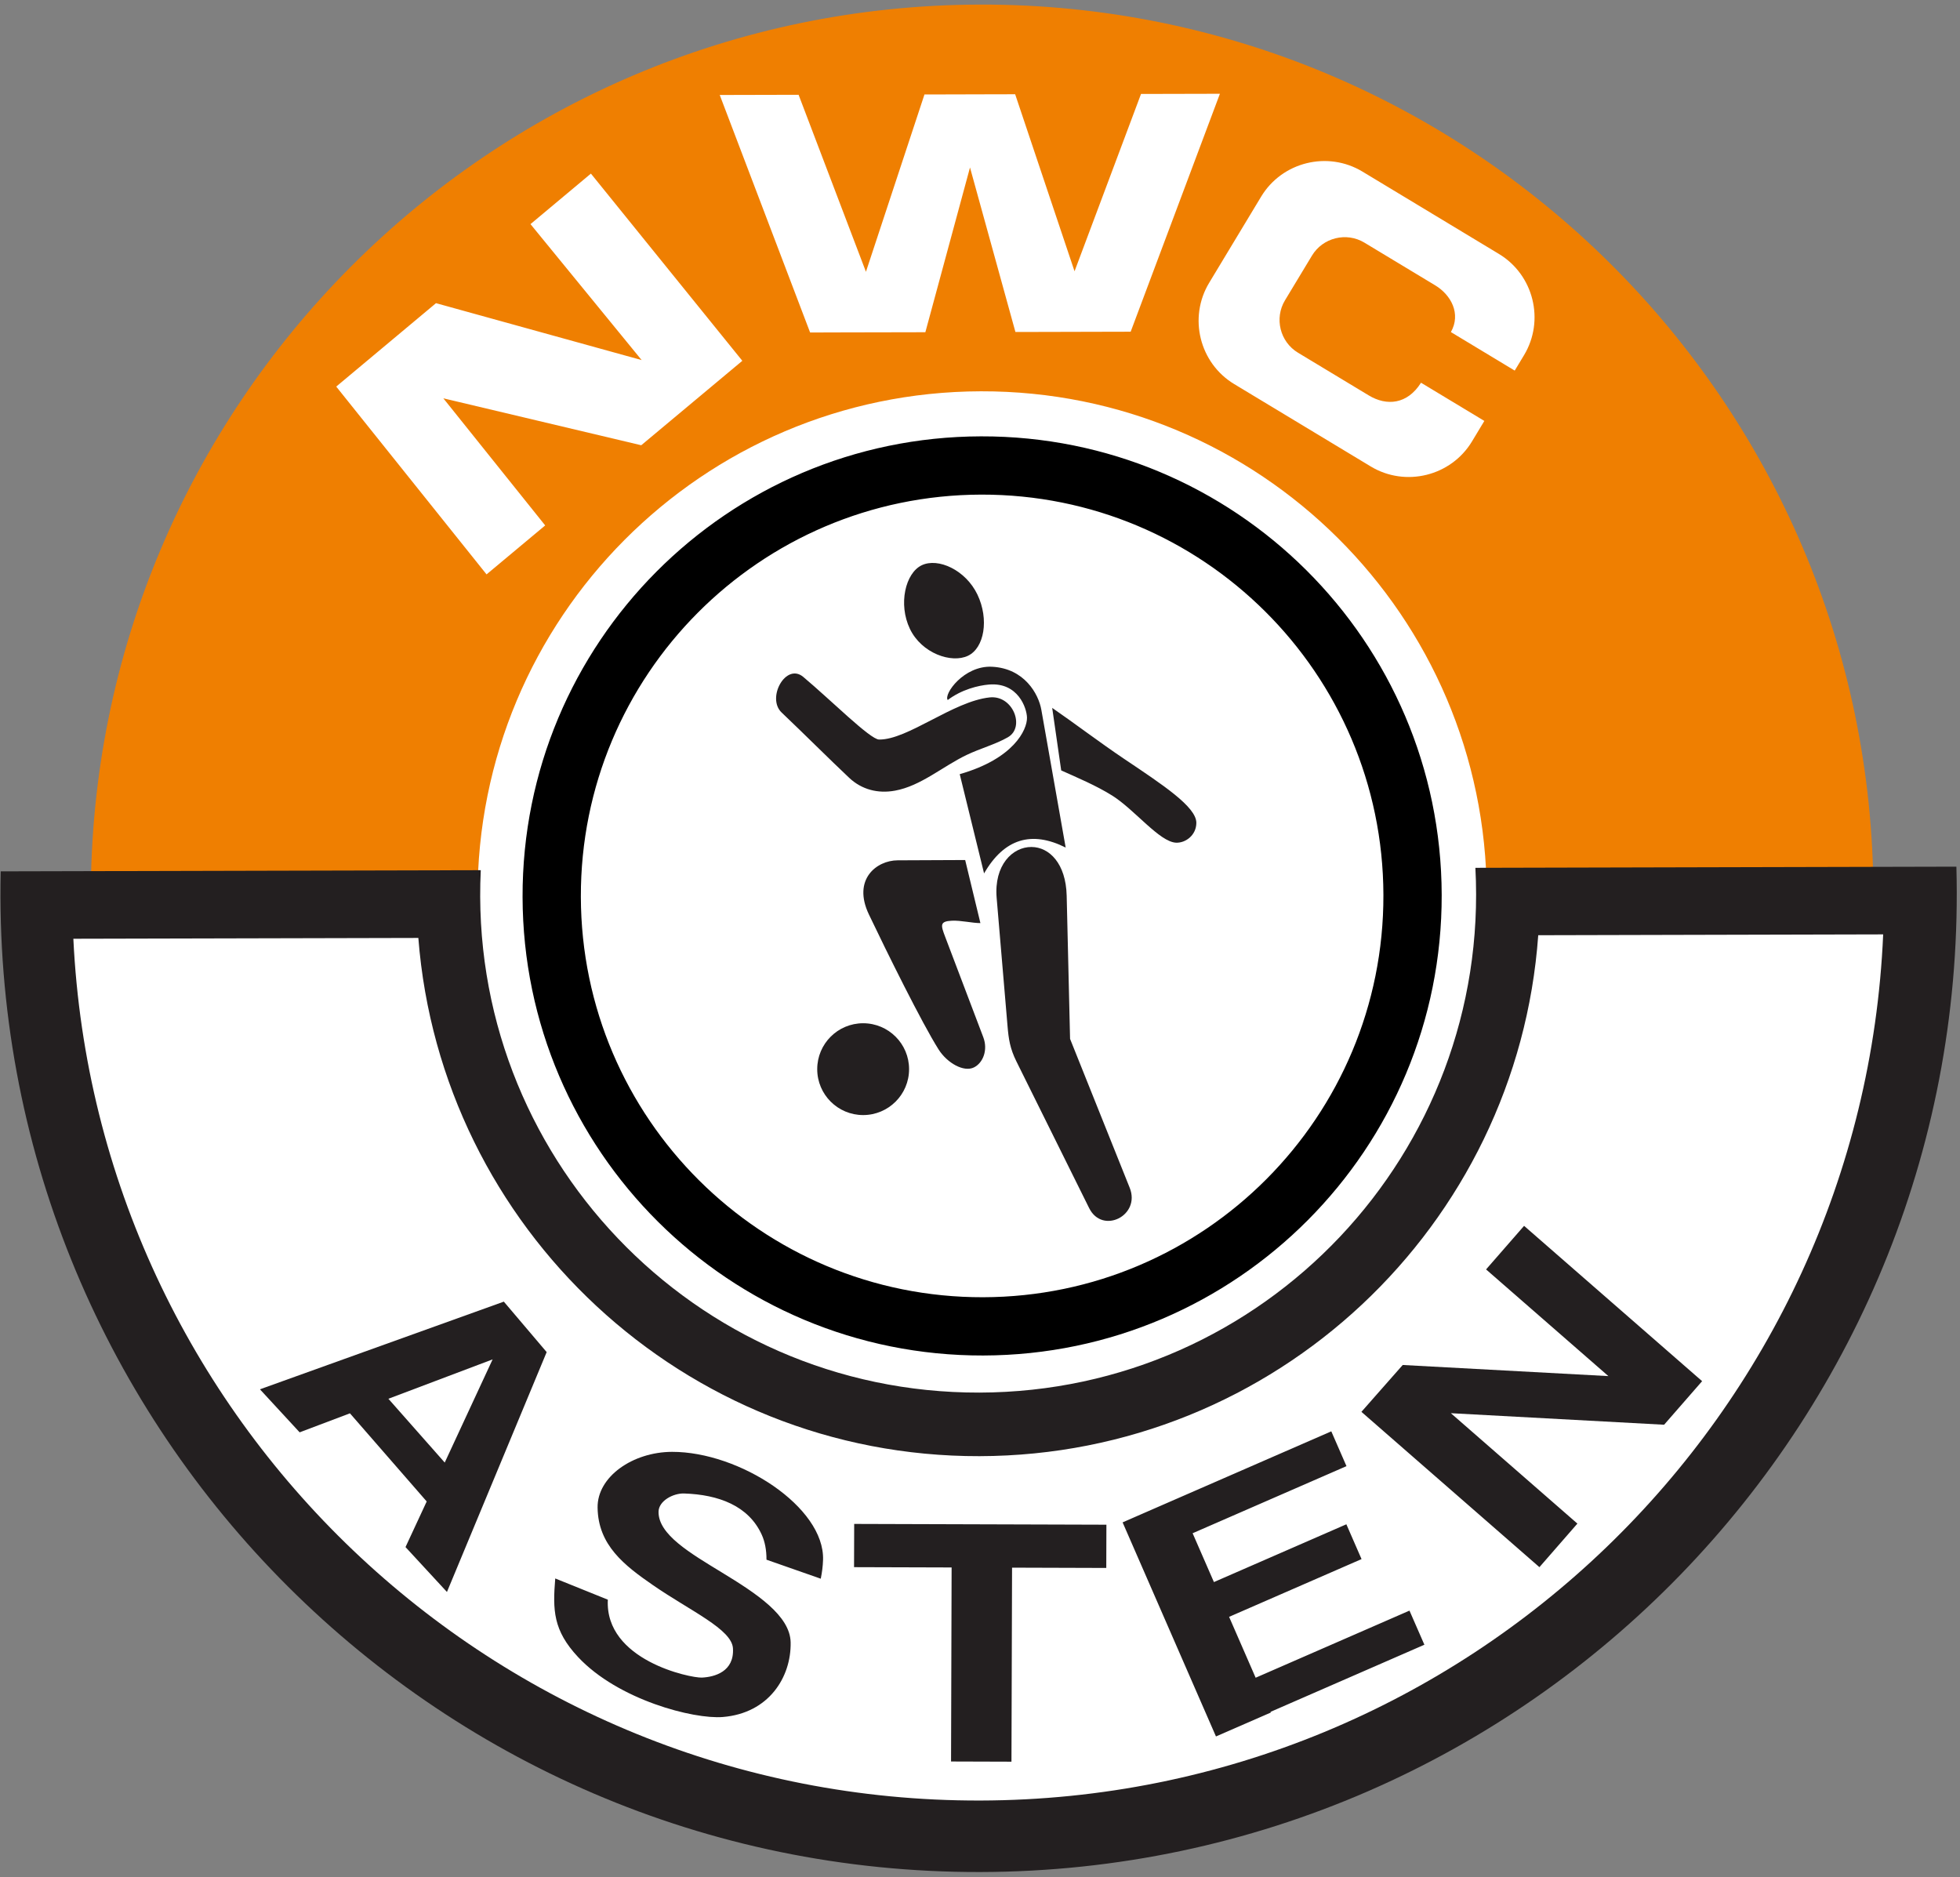
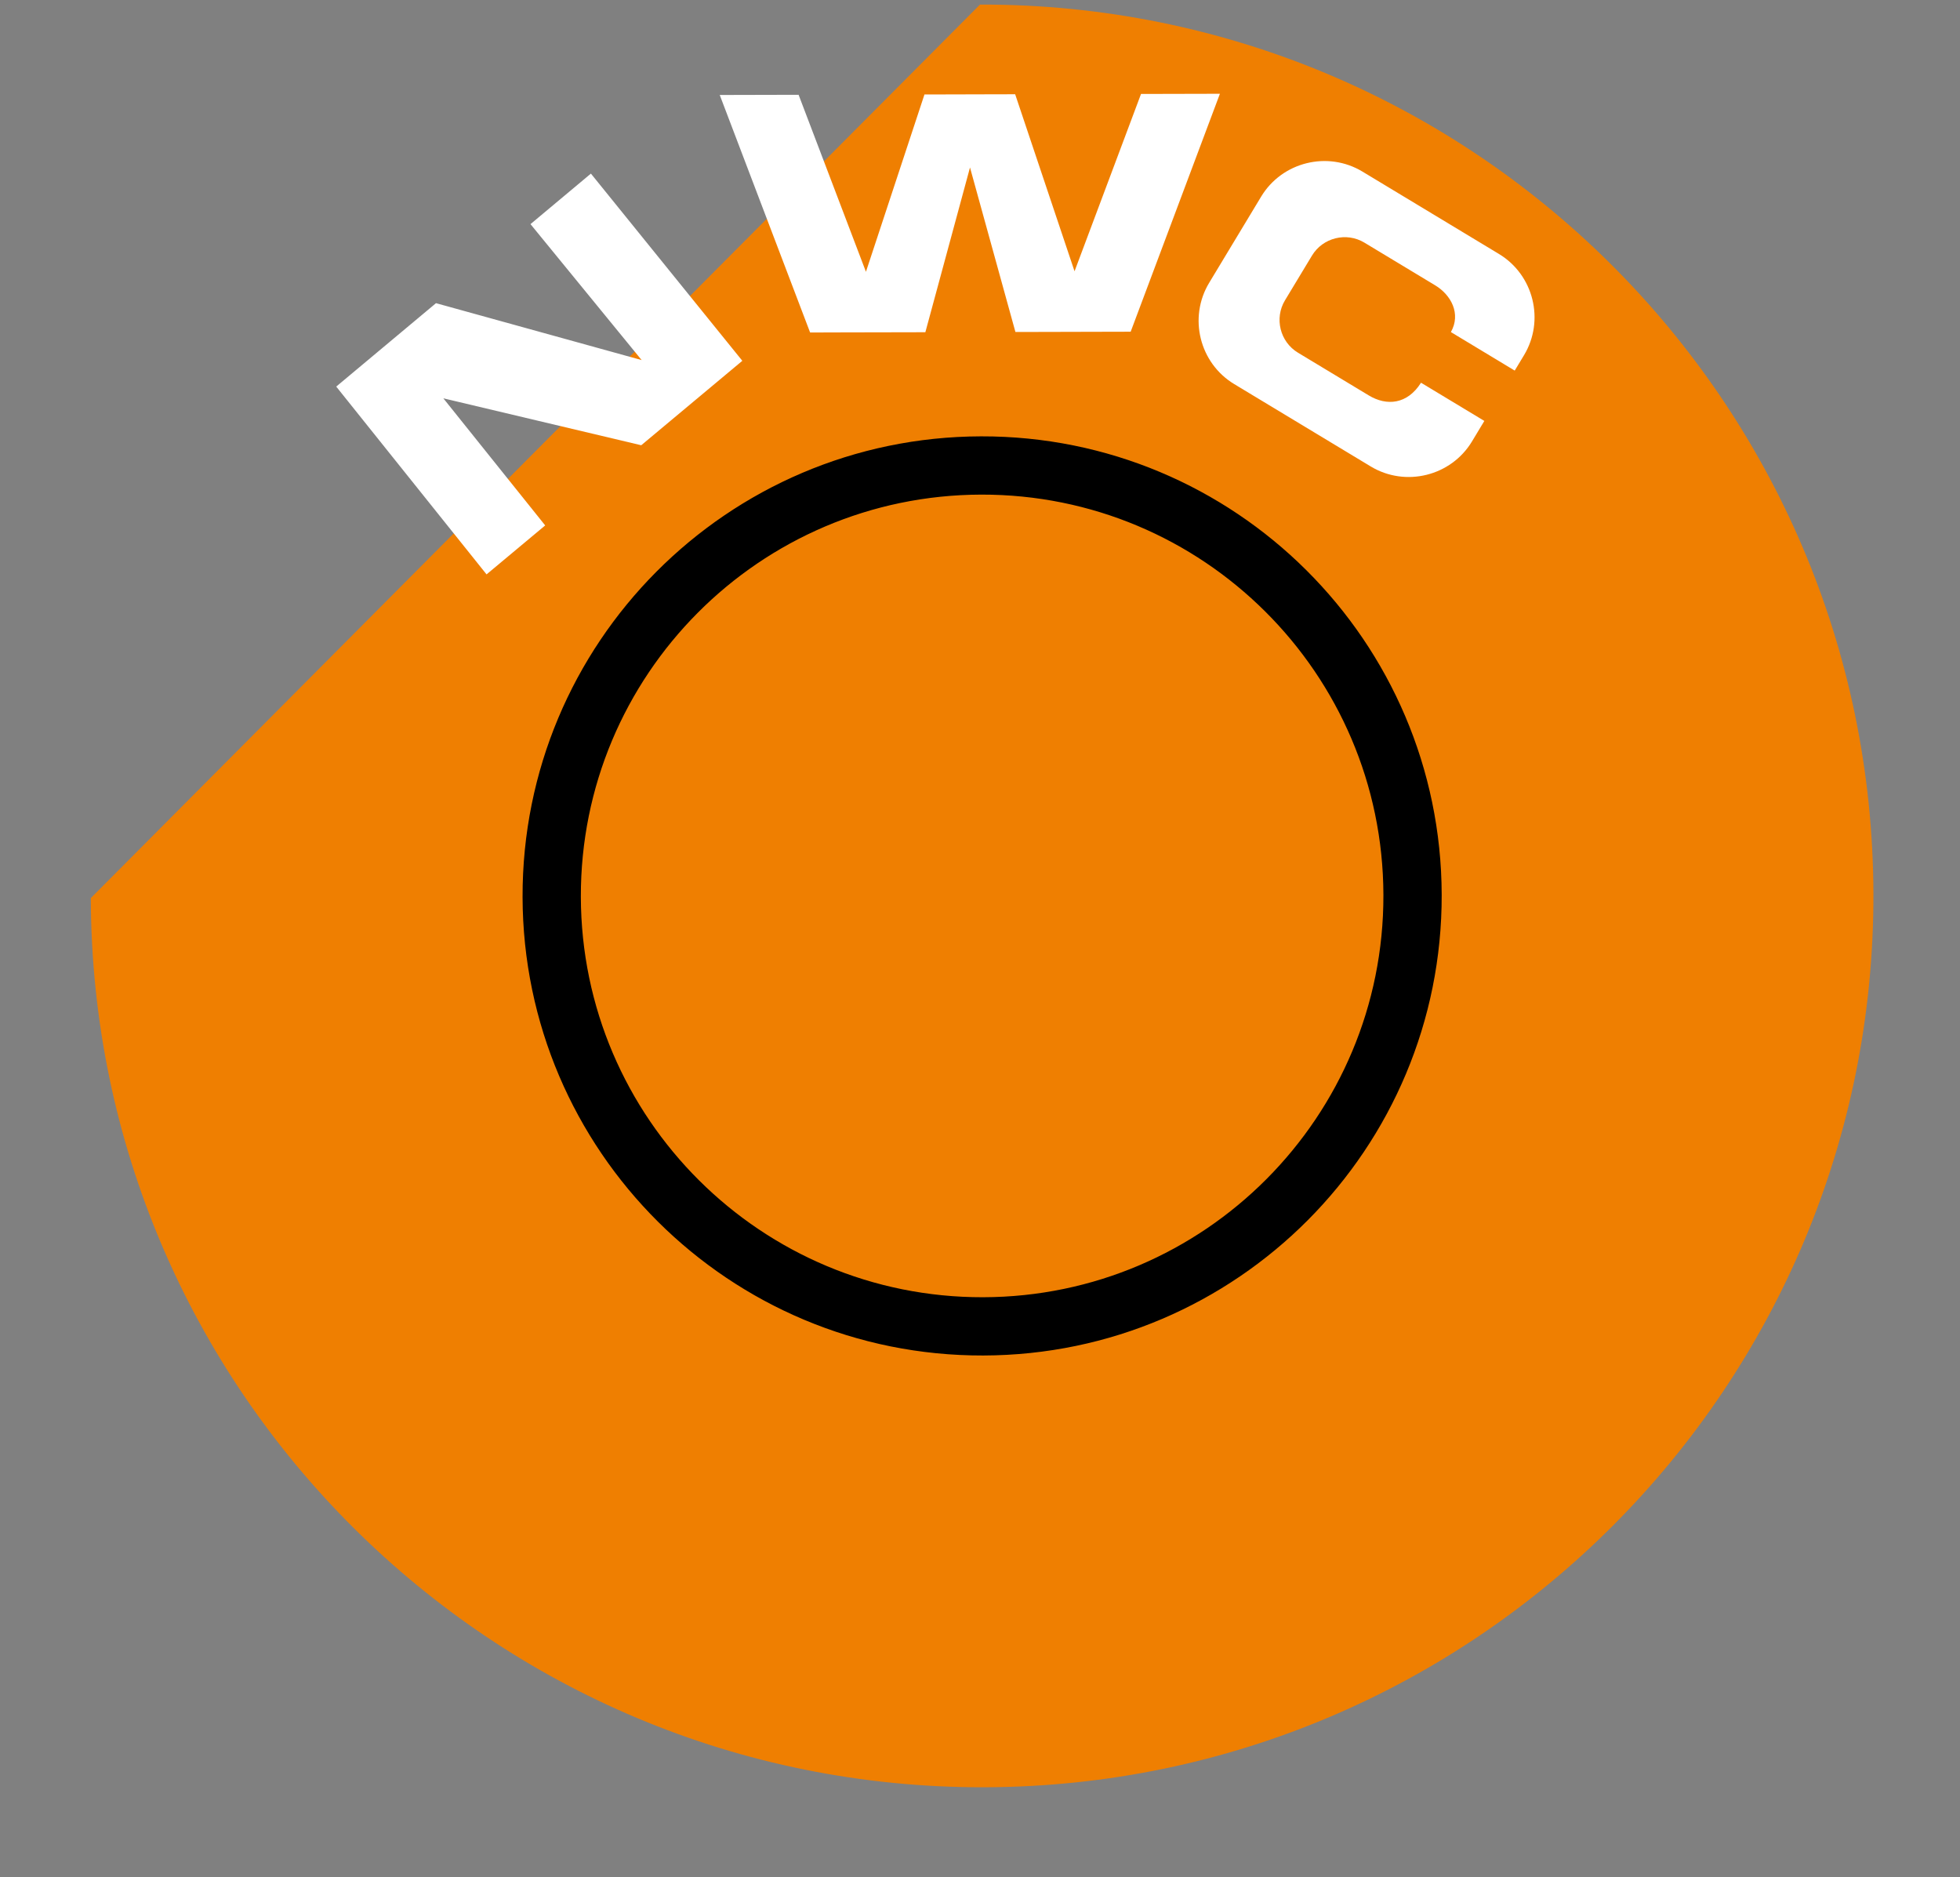
<svg xmlns="http://www.w3.org/2000/svg" width="284pt" height="272pt" viewBox="0 0 284 272" version="1.1">
  <rect x="0" y="0" width="284" height="272" fill="#808080" stroke="none" />
  <g id="surface1">
-     <path style=" stroke:none;fill-rule:evenodd;fill:rgb(93.75%,49.805%,0.392%);fill-opacity:1;" d="M 141.996 0.664 C 213.324 0.492 271.285 58.172 271.453 129.5 C 271.629 200.824 213.945 258.785 142.617 258.957 C 71.293 259.129 13.332 201.445 13.16 130.121 C 12.988 58.797 70.672 0.836 141.996 0.664 " />
-     <path style=" stroke:none;fill-rule:evenodd;fill:rgb(100%,100%,100%);fill-opacity:1;" d="M 142.133 56.695 C 182.512 56.602 215.324 89.254 215.422 129.633 C 215.52 170.012 182.863 202.824 142.484 202.922 C 102.105 203.02 69.293 170.363 69.195 129.984 C 69.098 89.605 101.754 56.793 142.133 56.695 " />
+     <path style=" stroke:none;fill-rule:evenodd;fill:rgb(93.75%,49.805%,0.392%);fill-opacity:1;" d="M 141.996 0.664 C 213.324 0.492 271.285 58.172 271.453 129.5 C 271.629 200.824 213.945 258.785 142.617 258.957 C 71.293 259.129 13.332 201.445 13.16 130.121 " />
    <path style=" stroke:none;fill-rule:evenodd;fill:rgb(0%,0%,0%);fill-opacity:1;" d="M 142.148 63.223 C 178.926 63.133 208.809 92.875 208.898 129.648 C 208.984 166.426 179.246 196.309 142.469 196.398 C 105.691 196.488 75.809 166.746 75.719 129.969 C 75.633 93.195 105.371 63.309 142.148 63.223 Z M 142.168 71.664 C 174.281 71.59 200.375 97.559 200.453 129.672 C 200.531 161.781 174.562 187.879 142.449 187.957 C 110.336 188.031 84.242 162.062 84.164 129.949 C 84.086 97.836 110.055 71.742 142.168 71.664 " />
-     <path style=" stroke:none;fill-rule:evenodd;fill:rgb(13.699%,12.199%,12.5%);fill-opacity:1;" d="M 142.074 271.238 C 221.746 271.047 285.664 205.176 283.477 125.57 L 213.781 125.738 C 215.973 166.969 183.254 201.672 141.906 201.773 C 100.559 201.871 67.672 167.324 69.664 126.082 L 0.102 126.25 C -1.703 205.867 62.402 271.43 142.074 271.238 " />
-     <path style=" stroke:none;fill-rule:evenodd;fill:rgb(100%,100%,100%);fill-opacity:1;" d="M 272.867 135.383 C 269.859 205.059 212.504 260.707 142.047 260.879 C 71.594 261.047 13.973 205.676 10.629 136.016 L 60.617 135.898 C 63.891 177.926 99.082 211.086 141.93 210.984 C 184.82 210.883 219.879 177.609 222.887 135.504 L 272.867 135.383 " />
    <path style=" stroke:none;fill-rule:evenodd;fill:rgb(100%,100%,100%);fill-opacity:1;" d="M 104.289 13.762 L 115.715 13.734 L 125.473 39.379 L 133.953 13.688 L 137.629 13.68 L 143.422 13.664 L 147.094 13.656 L 155.699 39.305 L 165.332 13.613 L 176.762 13.586 L 163.832 48.062 L 158.641 48.074 L 152.406 48.09 L 147.133 48.102 L 140.551 24.266 L 134.082 48.137 L 128.809 48.148 L 122.574 48.16 L 117.383 48.176 Z M 48.719 56.012 L 63.176 43.926 L 92.973 52.172 L 76.867 32.473 L 85.621 25.152 L 107.562 52.277 L 92.914 64.512 L 64.238 57.711 L 78.996 76.129 L 70.5 83.223 Z M 205.902 55.453 L 215.078 60.988 L 213.289 63.957 C 210.254 68.988 203.652 70.621 198.617 67.586 L 178.832 55.648 C 173.801 52.613 172.168 46.012 175.203 40.98 L 182.738 28.488 C 185.773 23.457 192.379 21.824 197.41 24.859 L 217.195 36.797 C 222.227 39.832 223.863 46.434 220.824 51.469 L 219.48 53.695 L 210.23 48.113 C 211.723 45.48 210.277 42.742 207.953 41.34 L 197.699 35.156 C 195.094 33.582 191.672 34.43 190.102 37.035 L 186.195 43.508 C 184.621 46.113 185.469 49.535 188.078 51.105 L 198.328 57.289 C 200.934 58.863 203.922 58.594 205.902 55.453 " />
-     <path style=" stroke:none;fill-rule:evenodd;fill:rgb(13.699%,12.199%,12.5%);fill-opacity:1;" d="M 37.664 201.297 L 43.418 207.531 L 50.707 204.777 L 61.828 217.547 L 58.758 224.156 L 64.762 230.66 L 79.211 195.906 L 73.004 188.594 Z M 56.277 202.668 L 71.379 196.961 L 64.441 211.91 Z M 80.453 228.703 L 88.074 231.777 C 87.613 240.562 100.043 243.137 101.695 243.066 C 103.535 242.984 106.414 242.207 106.203 238.82 C 106.031 236.047 100.004 233.395 94.648 229.695 C 90.469 226.812 86.664 223.887 86.59 218.441 C 86.523 213.961 91.688 210.375 97.375 210.359 C 107.152 210.336 119.508 218.363 119.258 226.012 C 119.227 226.926 119.121 227.777 118.926 228.738 L 111.062 225.984 C 111.066 224.531 110.82 223.355 110.387 222.391 C 108.48 218.156 104.09 216.551 99.125 216.391 C 97.551 216.34 95.445 217.457 95.422 219.031 C 95.375 222.34 100.008 225.031 104.613 227.844 C 109.625 230.898 114.488 234.082 114.562 237.965 C 114.656 243.023 111.379 248.234 104.73 248.777 C 100.512 249.121 89.562 246.305 83.75 240.078 C 80.148 236.219 80.078 233.293 80.453 228.703 Z M 123.77 220.801 L 160.316 220.914 L 160.297 227.18 L 146.645 227.137 L 146.559 255.25 L 137.805 255.223 L 137.887 227.109 L 123.75 227.066 Z M 162.664 220.578 L 164.504 219.773 L 170.609 217.109 L 192.902 207.387 L 195.102 212.43 L 172.809 222.152 L 175.895 229.227 L 195.086 220.855 L 197.285 225.898 L 178.094 234.266 L 181.941 243.086 L 204.23 233.363 L 206.391 238.305 L 184.098 248.031 L 184.141 248.129 L 176.191 251.594 Z M 215.328 183.926 L 220.836 177.613 L 246.633 200.117 L 241.125 206.43 L 210.227 204.758 L 228.562 220.754 L 223.059 227.066 L 197.266 204.562 L 203.25 197.773 L 233.051 199.383 L 215.328 183.926 " />
-     <path style=" stroke:none;fill-rule:evenodd;fill:rgb(13.699%,12.199%,12.5%);fill-opacity:1;" d="M 116.391 98.078 C 113.871 95.969 111.035 101.129 113.254 103.234 C 116.551 106.371 120.07 109.891 123.047 112.699 C 124.871 114.414 127.215 115.008 129.68 114.559 C 133.43 113.879 136.602 111.043 140.039 109.395 C 142.066 108.426 144.234 107.859 146.043 106.82 C 148.578 105.367 146.789 100.691 143.41 101.047 C 138.117 101.602 131.512 107.215 127.375 107.152 C 126.086 107.137 120.395 101.434 116.391 98.078 Z M 142.59 126.547 C 145.508 121.5 149.469 120.324 154.414 122.801 L 150.887 102.836 C 150.484 100.551 148.434 96.84 143.738 96.605 C 139.664 96.402 136.699 100.59 137.324 101.426 C 139.312 99.91 141.754 99.312 143.297 99.184 C 147.504 98.828 148.777 102.578 148.809 103.977 C 148.844 105.727 146.883 109.934 139.062 112.168 Z M 152.461 102.566 L 153.766 111.625 C 156.012 112.633 158.824 113.812 161.141 115.262 C 164.398 117.297 168.012 122.004 170.418 122.098 C 171.812 122.148 173.344 120.992 173.348 119.223 C 173.355 116.902 168.469 113.703 162.926 109.98 C 159.355 107.582 155.582 104.711 152.461 102.566 Z M 133.559 81.898 C 135.926 80.77 139.922 82.578 141.629 86.152 C 143.336 89.727 142.625 93.887 140.254 95.016 C 137.887 96.148 133.547 94.684 131.84 91.109 C 130.133 87.535 131.188 83.031 133.559 81.898 Z M 125.066 148.258 C 128.742 148.258 131.723 151.234 131.723 154.91 C 131.723 158.586 128.742 161.562 125.066 161.562 C 121.395 161.562 118.414 158.586 118.414 154.91 C 118.414 151.234 121.395 148.258 125.066 148.258 Z M 144.414 130.109 C 144.008 125.344 146.719 122.699 149.465 122.719 C 152.055 122.738 154.445 125.129 154.559 129.762 L 155.051 150.523 L 163.695 172.105 C 165.305 176.133 159.734 178.91 157.816 175.043 L 147.273 153.785 C 146.344 151.906 146.148 150.547 145.992 148.703 Z M 142.059 133.746 L 139.852 124.609 L 130.066 124.652 C 127.012 124.664 123.48 127.414 125.902 132.496 C 128.48 137.902 133.598 148.266 136.004 152.062 C 137.238 154.008 139.645 155.395 141.133 154.652 C 142.445 153.992 143.176 152.129 142.477 150.285 L 136.934 135.684 C 136.312 134.047 136.16 133.496 137.895 133.402 C 139.219 133.332 140.914 133.758 142.059 133.746 " />
  </g>
</svg>